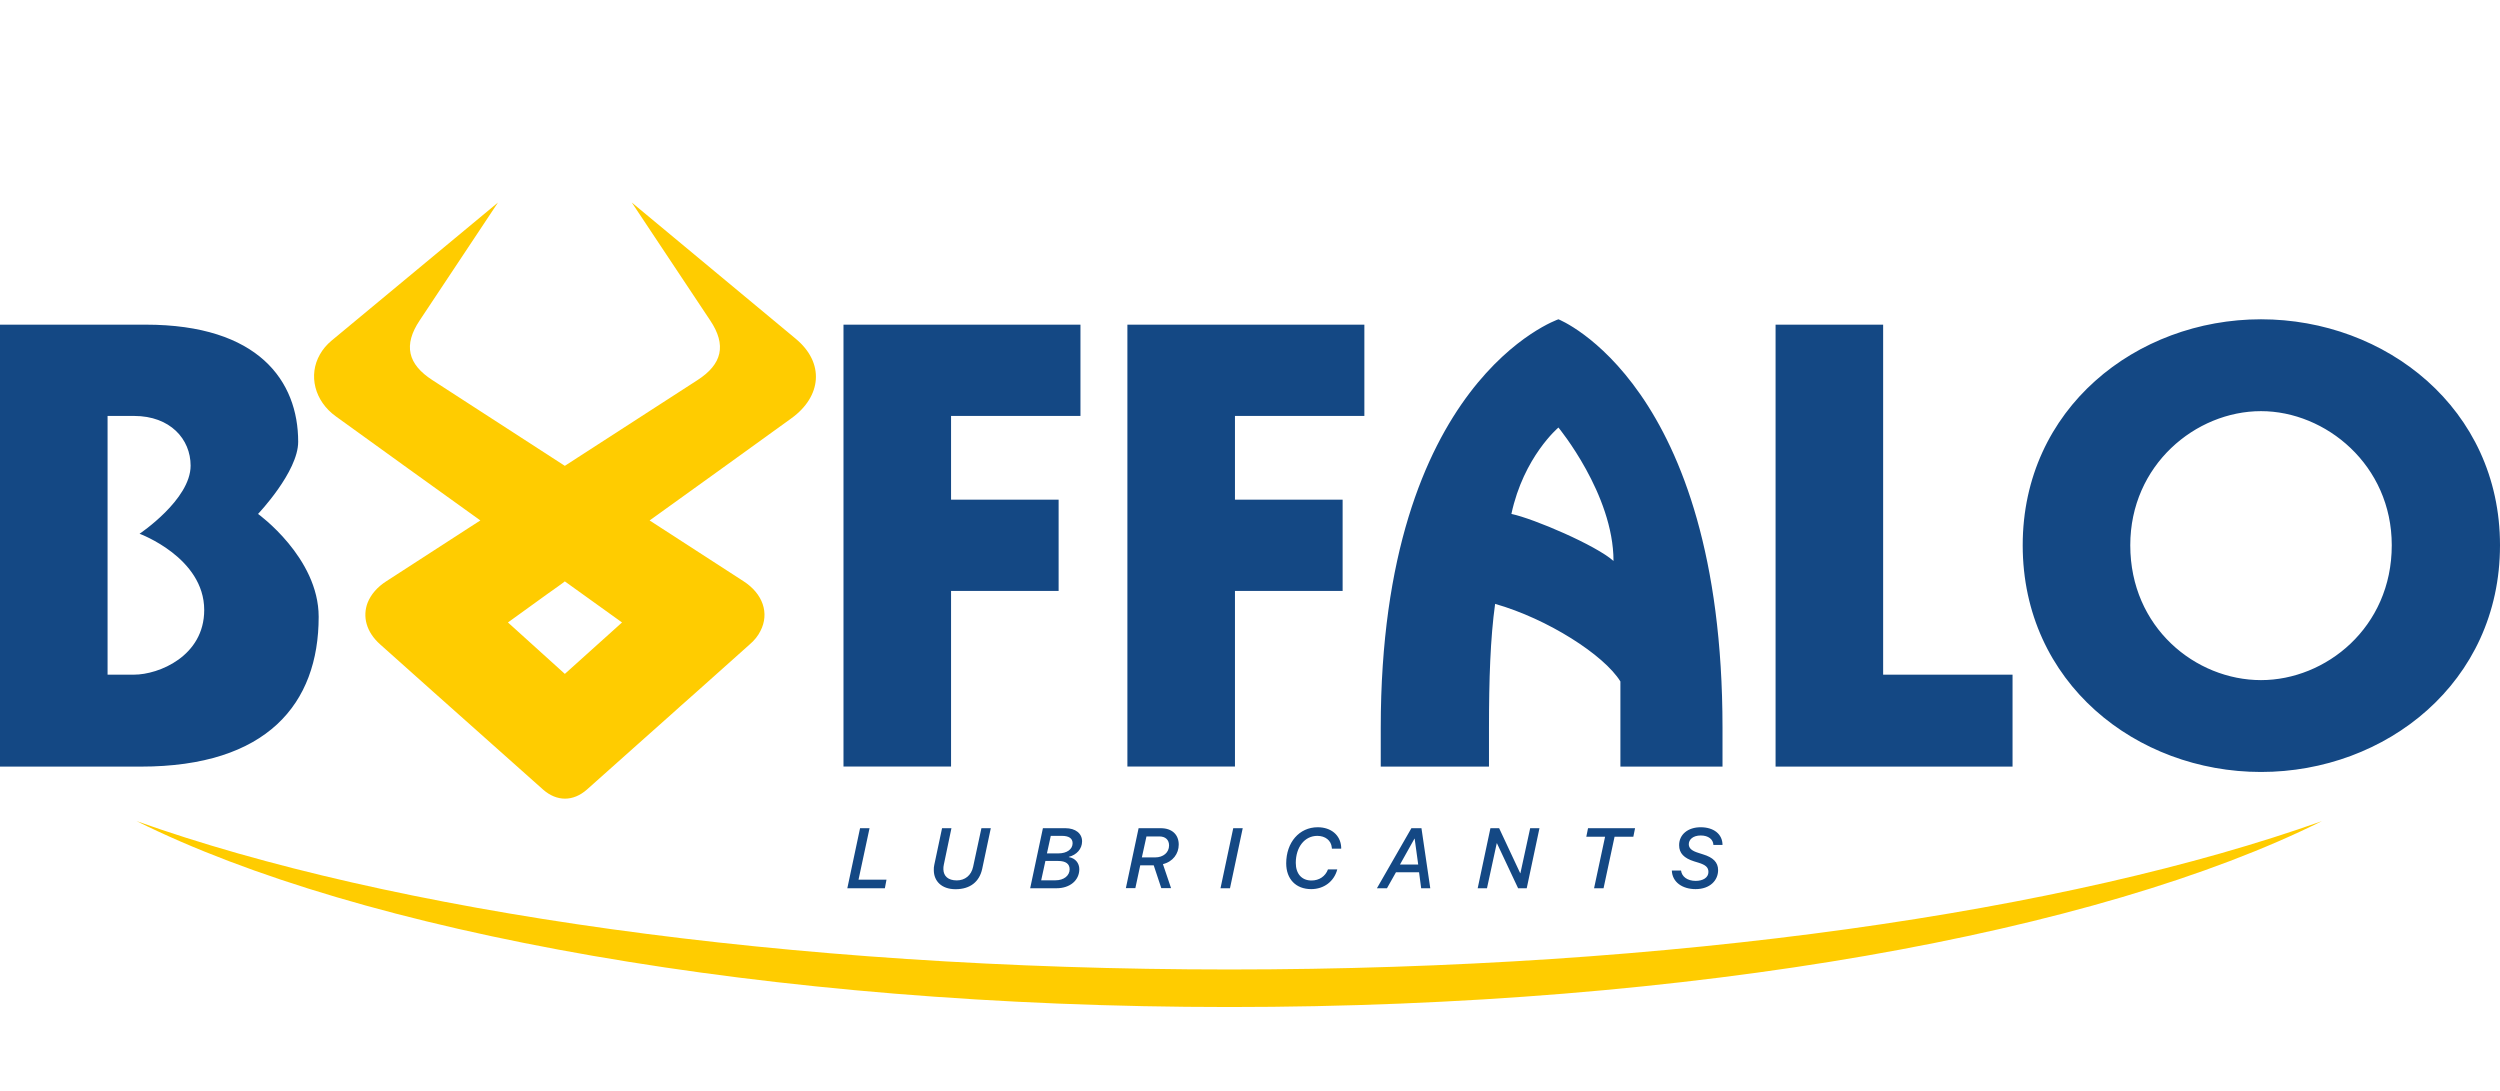
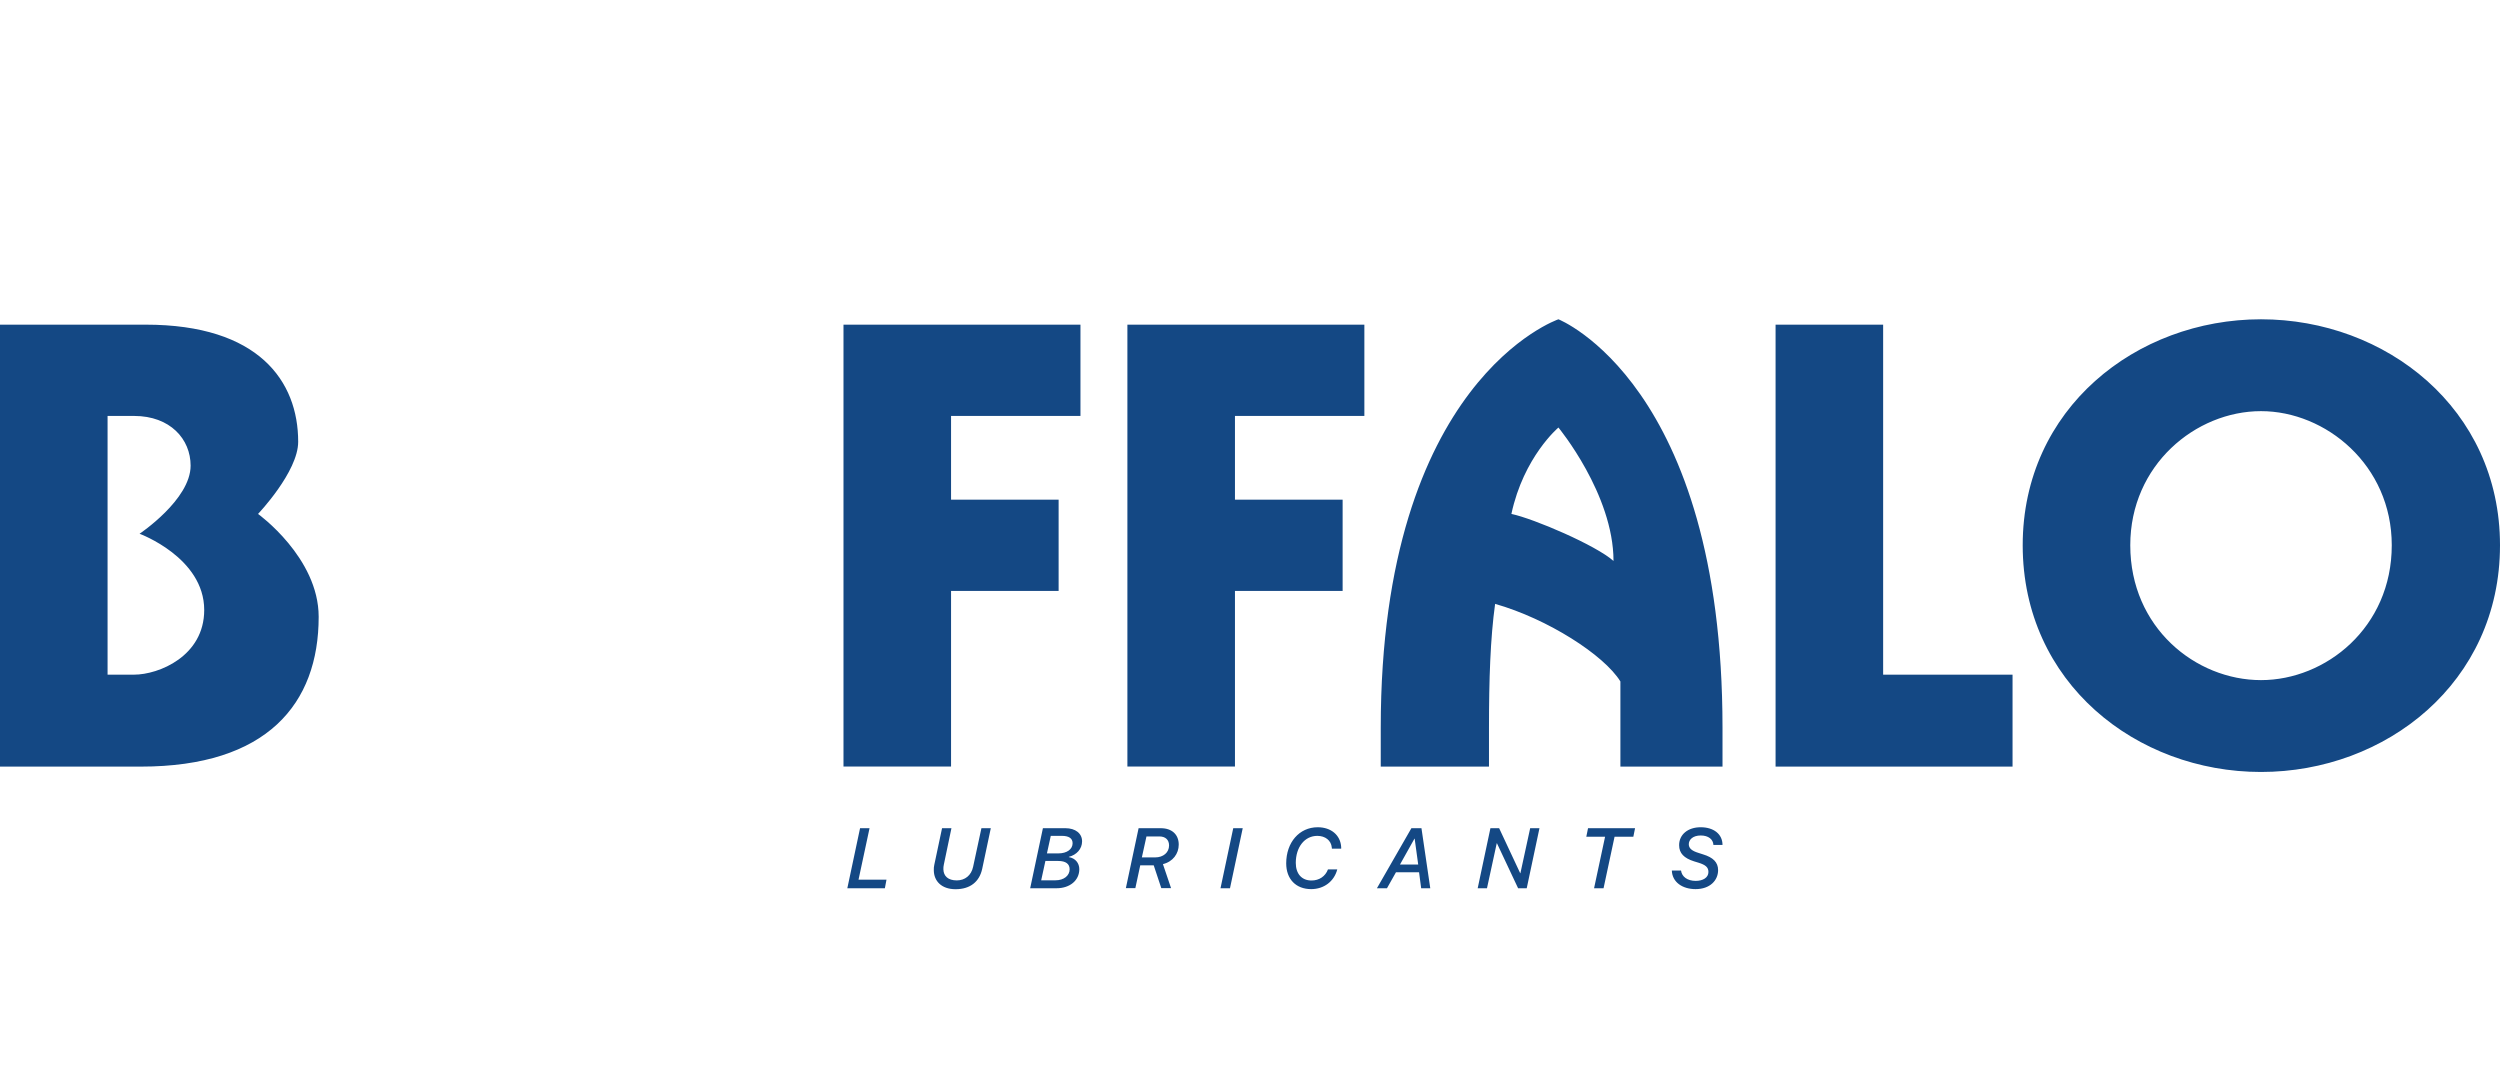
<svg xmlns="http://www.w3.org/2000/svg" xml:space="preserve" width="252px" height="110px" version="1.1" style="shape-rendering:geometricPrecision; text-rendering:geometricPrecision; image-rendering:optimizeQuality; fill-rule:evenodd; clip-rule:evenodd" viewBox="0 0 261 113.8">
  <defs>
    <style type="text/css"> .fil2 {fill:none} .fil1 {fill:#144884;fill-rule:nonzero} .fil0 {fill:#FFCC00;fill-rule:nonzero} </style>
  </defs>
  <g id="Layer_x0020_1">
    <g id="_105553219465824">
-       <path class="fil0" d="M128.34 101.15c-46.37,0 -87.63,-6.06 -114.08,-15.49 23.34,11.63 65.69,19.41 114.08,19.41 48.38,0 90.73,-7.78 114.07,-19.41 -26.45,9.43 -67.71,15.49 -114.07,15.49zm-69.37 -30.86l-5.94 -5.37c1.36,-0.99 2.72,-1.97 4.07,-2.94l1.31 -0.93 0.02 -0.02c0.19,-0.13 0.37,-0.26 0.54,-0.4l-0.31 -0.22c2.09,1.5 4.19,3.01 6.28,4.51l-5.97 5.37zm24.09 -35l-17.1 -14.21 8.18 12.3c1.73,2.58 1.26,4.58 -1.34,6.25l-12.55 8.11c-0.43,0.29 -0.84,0.55 -1.28,0.83l-13.81 -8.94c-2.6,-1.67 -3.07,-3.67 -1.34,-6.25l8.17 -12.3 -17.39 14.43c-0.51,0.43 -0.9,0.9 -1.2,1.43 -1.23,2.15 -0.57,4.86 1.67,6.47 5.12,3.69 10.09,7.29 15.08,10.86l-1.09 0.7 -8.7 5.63c-0.98,0.62 -1.64,1.41 -1.98,2.26 -0.54,1.42 -0.17,3.04 1.32,4.36l5.52 4.93 3.36 2.99 8.12 7.23c1.43,1.26 3.14,1.26 4.57,0l5.27 -4.7 3.54 -3.15c0.3,-0.28 0.6,-0.54 0.9,-0.81l1.67 -1.48 5.61 -5.01c0.51,-0.43 0.89,-0.92 1.13,-1.41 0.96,-1.85 0.26,-3.9 -1.79,-5.21l-9.78 -6.33c2.26,-1.63 4.7,-3.38 6.98,-5.02 0.4,-0.28 0.79,-0.57 1.18,-0.85 2.21,-1.6 4.41,-3.18 6.65,-4.8 3.14,-2.27 3.5,-5.78 0.43,-8.31z" />
      <path class="fil1" d="M14 70.37l-2.77 0 0 -27.01 2.77 0c3.77,0 5.9,2.42 5.9,5.19 0,3.55 -5.33,7.11 -5.33,7.11 0,0 6.75,2.48 6.75,7.96 0,4.83 -4.76,6.75 -7.32,6.75zm78.38 22.3l-3.92 0 1.33 -6.27 0.99 0 -1.15 5.37 2.92 0 -0.17 0.9zm83.12 -1.85c0.08,0.64 0.66,1.08 1.53,1.08 0.76,0 1.33,-0.34 1.33,-0.93 0,-0.49 -0.3,-0.74 -1.04,-0.97l-0.46 -0.14c-1.04,-0.33 -1.56,-0.84 -1.56,-1.69 0,-1.12 0.93,-1.87 2.25,-1.87 1.34,0 2.28,0.7 2.28,1.85l-0.95 0c-0.02,-0.58 -0.52,-0.99 -1.32,-0.99 -0.83,0 -1.25,0.44 -1.25,0.91 0,0.42 0.3,0.69 1.01,0.91l0.47 0.15c1.06,0.32 1.58,0.83 1.58,1.65 0,1.06 -0.84,1.98 -2.35,1.98 -1.37,0 -2.44,-0.72 -2.48,-1.94l0.96 0zm-9.08 1.85l1.15 -5.38 -1.96 0 0.18 -0.89 4.91 0 -0.18 0.89 -1.96 0 -1.15 5.38 -0.99 0zm-12.15 0l1.33 -6.27 0.91 0 2.2 4.7 0.02 0 1.02 -4.7 0.97 0 -1.33 6.27 -0.9 0 -2.21 -4.7 -0.02 0 -1.02 4.7 -0.97 0zm-8.11 -2.48l1.9 0 -0.37 -2.7 -0.02 0 -1.51 2.7zm1.99 0.81l-2.41 0 -0.94 1.67 -1.05 0 3.6 -6.27 1.05 0 0.92 6.27 -0.95 0 -0.22 -1.67zm-9.11 -2.58c-0.07,-0.75 -0.69,-1.22 -1.51,-1.22 -1.33,0 -2.25,1.18 -2.25,2.82 0,1.14 0.62,1.84 1.64,1.84 0.8,0 1.45,-0.43 1.72,-1.16l0.97 0c-0.32,1.25 -1.39,2.06 -2.72,2.06 -1.6,0 -2.61,-1.05 -2.61,-2.69 0,-2.18 1.36,-3.77 3.29,-3.77 1.39,0 2.38,0.82 2.45,2.08l0 0.16 -0.97 0c0,-0.03 0,-0.07 -0.01,-0.12zm-11.62 4.25l1.33 -6.27 0.99 0 -1.33 6.27 -0.99 0zm-8.21 -3.22l1.38 0c0.87,0 1.46,-0.52 1.46,-1.25 0,-0.59 -0.38,-0.94 -1.01,-0.94l-1.35 0 -0.48 2.19zm-0.34 -3.05l2.31 0c1.2,0 1.88,0.69 1.88,1.71 0,0.95 -0.61,1.79 -1.65,2.04l0.85 2.51 -1.02 0 -0.79 -2.38 -1.41 0 -0.51 2.38 -0.99 0 1.33 -6.26zm-9.57 2.63l1.2 0c0.88,0 1.48,-0.43 1.48,-1.06 0,-0.51 -0.39,-0.77 -1.12,-0.77l-1.16 0 -0.4 1.83zm0.9 2.81c0.87,0 1.47,-0.49 1.47,-1.15 0,-0.57 -0.41,-0.87 -1.2,-0.87l-1.33 0 -0.44 2.02 1.5 0zm-2.65 0.83l1.33 -6.27 2.35 0c1.05,0 1.74,0.55 1.74,1.37 0,0.8 -0.58,1.42 -1.38,1.62l0 0.03c0.68,0.11 1.09,0.63 1.09,1.26 0,1.16 -0.97,1.99 -2.38,1.99l-2.75 0zm-10.06 -1.89c-0.01,-0.18 0.01,-0.37 0.05,-0.56l0.81 -3.82 0.98 0 -0.79 3.78c-0.04,0.18 -0.06,0.36 -0.05,0.52 0.02,0.7 0.49,1.15 1.4,1.15 0.85,0 1.51,-0.52 1.7,-1.41l0.87 -4.04 0.98 0 -0.9 4.25c-0.29,1.33 -1.24,2.12 -2.78,2.12 -1.47,0 -2.27,-0.86 -2.27,-1.99zm138.56 -19.84c-6.82,0 -13.65,-5.48 -13.65,-14.08 0,-8.38 6.83,-14 13.65,-14 6.75,0 13.65,5.62 13.65,14 0,8.6 -6.9,14.08 -13.65,14.08zm0 -37.67c-13.01,0 -24.88,9.31 -24.88,23.59 0,14.36 11.87,23.67 24.88,23.67 13.01,0 24.95,-9.31 24.95,-23.67 0,-14.28 -11.94,-23.59 -24.95,-23.59zm-39.45 0.56l-11.23 0 0 46.14 24.74 0 0 -9.6 -13.51 0 0 -36.54zm-38.81 19.76c1.28,-5.97 4.91,-9.02 4.91,-9.02 0,0 5.75,6.96 5.75,13.93 -1.84,-1.64 -8.31,-4.41 -10.66,-4.91zm4.91 -20.32c0,0 -18.55,6.32 -18.55,42.64l0 4.06 11.3 0 0 -4.06c0,-5.04 0.14,-9.31 0.64,-12.93 5.47,1.56 11.37,5.33 13.08,8.1l0 8.89 10.66 0 0 -4.06c0,-35.89 -17.13,-42.64 -17.13,-42.64zm-45 46.69l11.23 0 0 -18.33 11.24 0 0 -9.53 -11.24 0 0 -8.74 13.51 0 0 -9.53 -24.74 0 0 46.13zm-29.64 0l11.23 0 0 -18.33 11.23 0 0 -9.53 -11.23 0 0 -8.74 13.51 0 0 -9.53 -24.74 0 0 46.13zm-61.12 -26.37c0,0 4.19,-4.4 4.19,-7.53 0,-6.33 -4.12,-12.23 -15.92,-12.23l-15.21 0 0 46.14 14.71 0c13.15,0 18.56,-6.54 18.56,-15.64 0,-6.19 -6.33,-10.74 -6.33,-10.74z" />
-       <rect class="fil2" x="99.47" width="62.05" height="113.8" />
    </g>
  </g>
</svg>